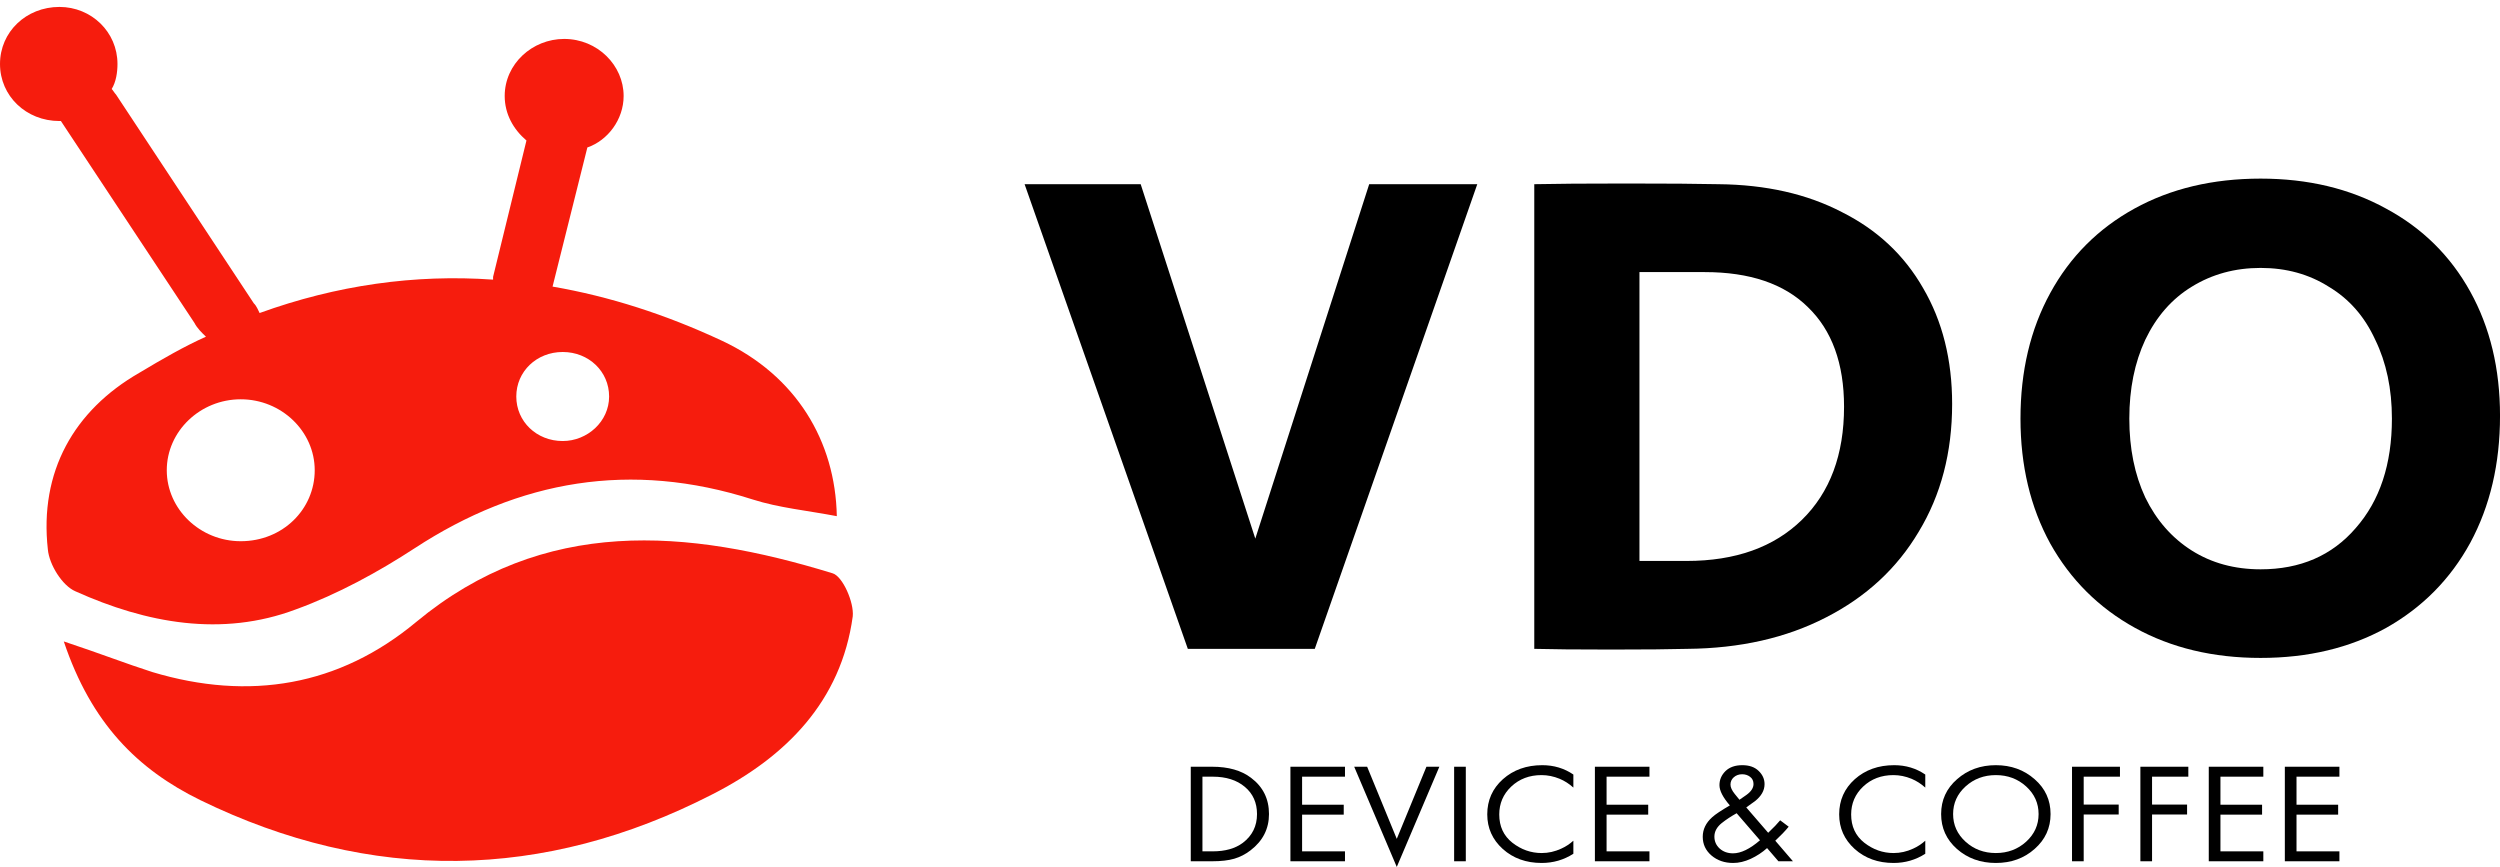
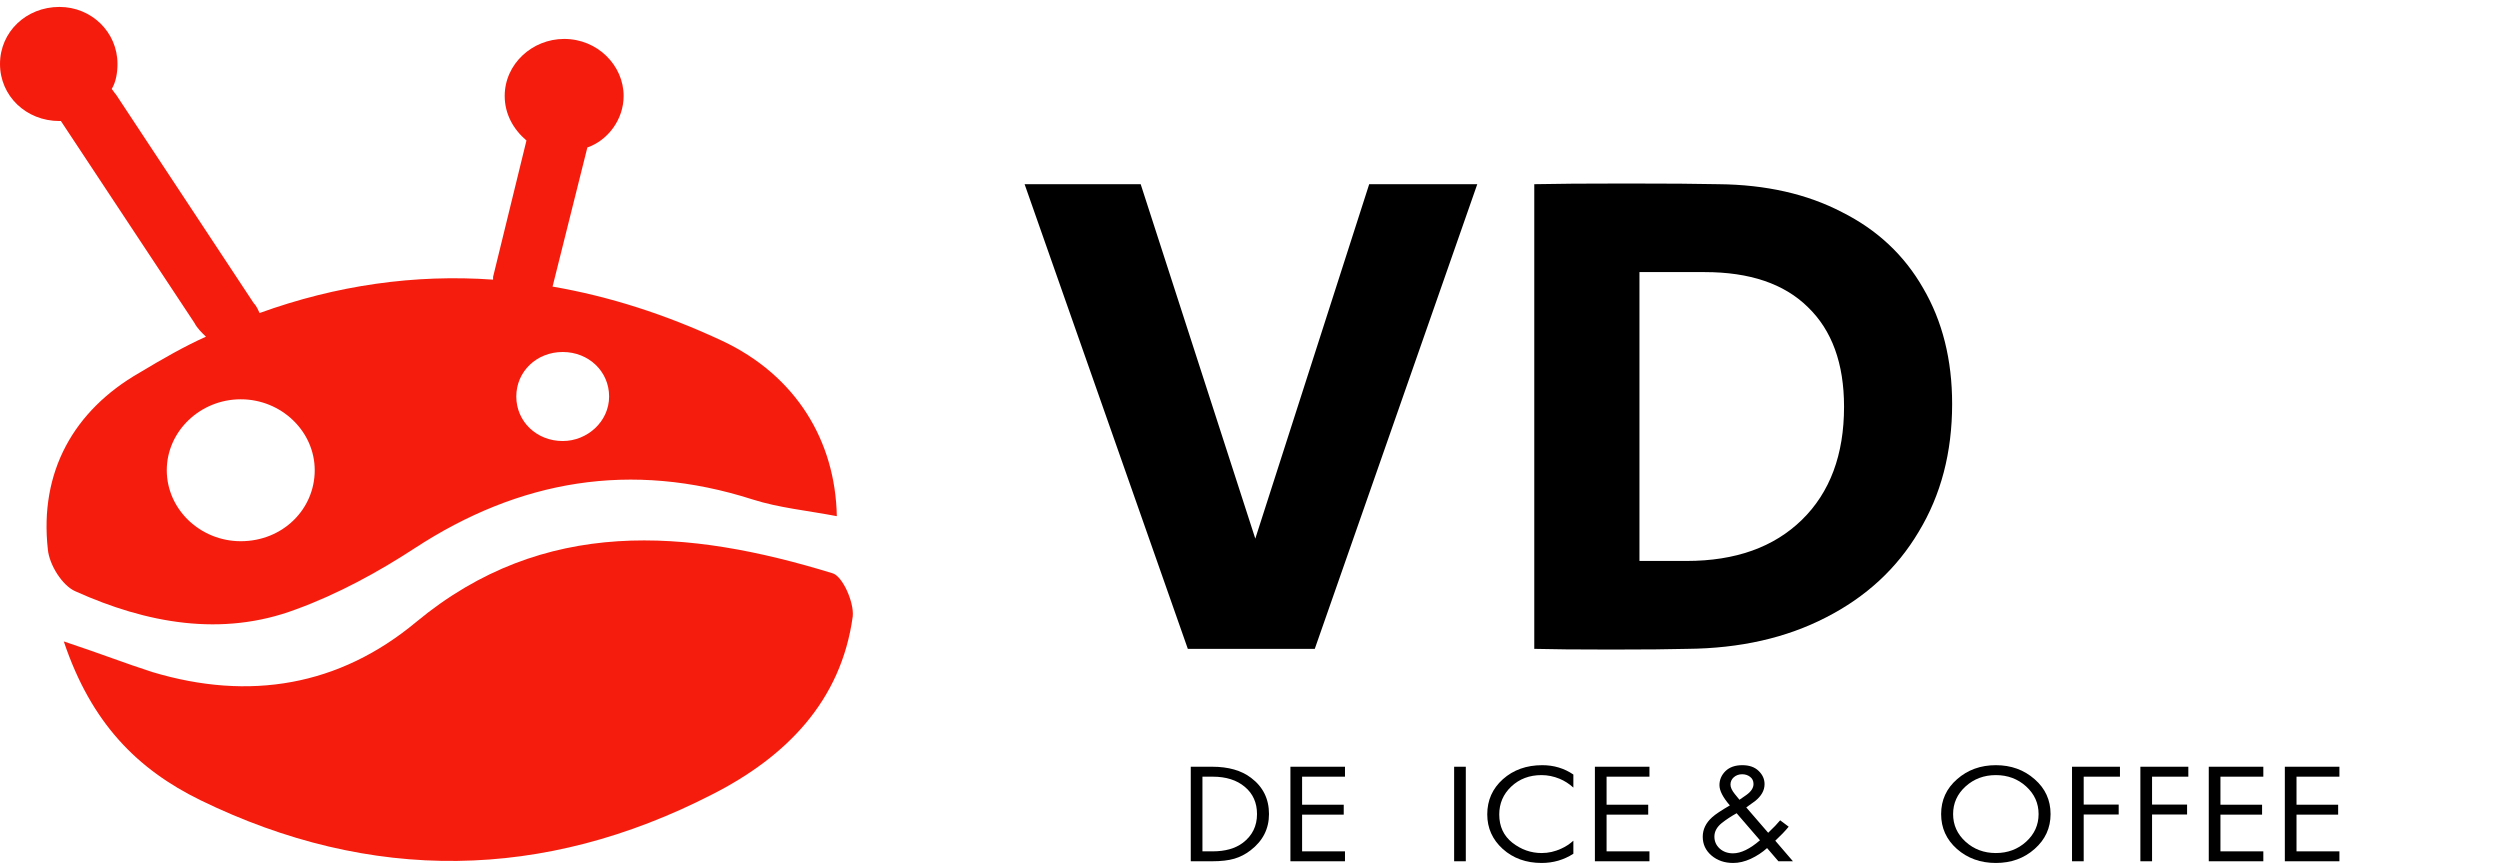
<svg xmlns="http://www.w3.org/2000/svg" width="124" height="43" viewBox="0 0 124 43" fill="none">
  <path d="M3.164 31.815C5.034 32.436 6.257 32.919 7.552 33.333C12.372 34.782 16.831 34.023 20.644 30.849C26.974 25.604 34.096 26.225 41.289 28.433C41.793 28.572 42.368 29.883 42.296 30.573C41.721 34.782 38.987 37.543 35.319 39.406C26.974 43.685 18.414 43.823 9.926 39.682C6.833 38.164 4.531 35.887 3.164 31.815Z" fill="#F61C0D" />
  <path d="M35.823 16.907C33.018 15.595 30.212 14.698 27.407 14.215L29.133 7.314C30.14 6.969 30.932 5.934 30.932 4.76C30.932 3.242 29.637 1.931 27.982 1.931C26.4 1.931 25.033 3.173 25.033 4.76C25.033 5.658 25.465 6.417 26.112 6.969L24.457 13.732C24.457 13.801 24.457 13.87 24.457 13.87C20.573 13.594 16.689 14.146 12.876 15.526C12.804 15.388 12.732 15.181 12.588 15.043L5.755 4.691C5.683 4.622 5.611 4.484 5.539 4.415C5.755 4.07 5.827 3.587 5.827 3.173C5.827 1.586 4.532 0.344 2.949 0.344C1.295 0.344 0 1.586 0 3.173C0 4.76 1.295 6.003 2.949 6.003H3.021L9.639 16.009C9.783 16.285 9.999 16.492 10.215 16.7C9.136 17.183 8.057 17.804 6.906 18.494C3.669 20.357 1.942 23.394 2.374 27.258C2.446 28.017 3.093 29.053 3.741 29.329C7.265 30.916 11.006 31.606 14.675 30.226C16.761 29.467 18.775 28.363 20.573 27.189C25.752 23.808 31.291 22.841 37.334 24.774C38.629 25.188 40.067 25.326 41.506 25.602C41.434 21.875 39.492 18.632 35.823 16.907ZM11.941 26.844C9.927 26.844 8.272 25.257 8.272 23.325C8.272 21.392 9.927 19.805 11.941 19.805C13.955 19.805 15.61 21.392 15.61 23.325C15.61 25.257 14.027 26.844 11.941 26.844ZM27.91 21.875C26.616 21.875 25.608 20.909 25.608 19.667C25.608 18.425 26.616 17.459 27.91 17.459C29.205 17.459 30.212 18.425 30.212 19.667C30.212 20.909 29.133 21.875 27.91 21.875Z" fill="#F61C0D" />
  <path d="M50.82 9.136H56.578L62.263 26.716L67.912 9.136H73.273L65.213 32.183H58.916L50.82 9.136Z" fill="black" />
  <path d="M79.914 32.218C78.211 32.218 76.94 32.206 76.1 32.183V9.136C77.132 9.113 78.655 9.102 80.67 9.102C82.709 9.102 84.232 9.113 85.24 9.136C87.591 9.159 89.629 9.621 91.357 10.52C93.108 11.397 94.451 12.654 95.387 14.292C96.346 15.93 96.826 17.845 96.826 20.037C96.826 22.436 96.274 24.547 95.171 26.37C94.091 28.192 92.556 29.611 90.565 30.626C88.598 31.641 86.307 32.16 83.692 32.183C82.853 32.206 81.593 32.218 79.914 32.218ZM83.656 27.823C86.079 27.823 87.986 27.142 89.378 25.781C90.769 24.42 91.465 22.552 91.465 20.175C91.465 18.03 90.865 16.38 89.665 15.227C88.49 14.073 86.787 13.496 84.556 13.496H81.317V27.823H83.656Z" fill="black" />
-   <path d="M112.126 32.633C109.776 32.633 107.701 32.137 105.901 31.145C104.102 30.153 102.699 28.757 101.692 26.958C100.708 25.159 100.216 23.094 100.216 20.764C100.216 18.41 100.708 16.334 101.692 14.535C102.675 12.735 104.066 11.339 105.866 10.347C107.665 9.355 109.752 8.859 112.126 8.859C114.477 8.859 116.552 9.355 118.351 10.347C120.151 11.316 121.542 12.689 122.525 14.465C123.509 16.242 124.001 18.295 124.001 20.625C124.001 23.001 123.509 25.101 122.525 26.923C121.542 28.723 120.151 30.13 118.351 31.145C116.552 32.137 114.477 32.633 112.126 32.633ZM112.126 28.238C114.094 28.238 115.665 27.558 116.84 26.197C118.04 24.835 118.639 23.024 118.639 20.764C118.639 19.287 118.363 17.984 117.812 16.853C117.284 15.7 116.516 14.823 115.509 14.223C114.525 13.6 113.398 13.289 112.126 13.289C110.855 13.289 109.716 13.6 108.708 14.223C107.725 14.823 106.957 15.7 106.405 16.853C105.878 17.984 105.614 19.287 105.614 20.764C105.614 22.24 105.878 23.544 106.405 24.674C106.957 25.805 107.725 26.681 108.708 27.304C109.692 27.927 110.831 28.238 112.126 28.238Z" fill="black" />
  <path d="M59.062 42.719V38.03H60.126C60.929 38.03 61.571 38.213 62.051 38.579C62.645 39.024 62.942 39.624 62.942 40.378C62.942 41.109 62.637 41.709 62.027 42.177C61.777 42.37 61.508 42.508 61.221 42.592C60.935 42.676 60.567 42.719 60.118 42.719H59.062ZM59.641 38.523V42.227H60.15C60.77 42.227 61.268 42.086 61.644 41.805C62.113 41.449 62.348 40.973 62.348 40.378C62.348 39.816 62.147 39.366 61.745 39.029C61.344 38.691 60.812 38.523 60.15 38.523H59.641Z" fill="black" />
  <path d="M66.711 38.03V38.523H64.584V39.914H66.649V40.406H64.584V42.227H66.711V42.719H64.005V38.03H66.711Z" fill="black" />
-   <path d="M67.168 38.03H67.81L69.28 41.608L70.751 38.03H71.392L69.28 43L67.168 38.03Z" fill="black" />
  <path d="M72.125 38.03H72.704V42.719H72.125V38.03Z" fill="black" />
  <path d="M78.039 38.417V39.064C77.831 38.876 77.604 38.731 77.359 38.628C77.061 38.506 76.761 38.445 76.459 38.445C75.859 38.445 75.359 38.635 74.957 39.014C74.561 39.389 74.363 39.851 74.363 40.399C74.363 40.989 74.579 41.456 75.012 41.798C75.45 42.14 75.935 42.311 76.467 42.311C76.801 42.311 77.124 42.238 77.437 42.093C77.656 41.995 77.857 41.863 78.039 41.699V42.346C77.565 42.651 77.04 42.803 76.467 42.803C75.695 42.803 75.051 42.571 74.535 42.107C74.024 41.643 73.768 41.072 73.768 40.392C73.768 39.694 74.026 39.113 74.543 38.649C75.064 38.185 75.716 37.953 76.498 37.953C77.072 37.953 77.585 38.108 78.039 38.417Z" fill="black" />
  <path d="M81.813 38.03V38.523H79.686V39.914H81.751V40.406H79.686V42.227H81.813V42.719H79.107V38.03H81.813Z" fill="black" />
  <path d="M88.296 40.687L88.719 41.004C88.547 41.214 88.325 41.446 88.054 41.699L88.93 42.719H88.21L87.647 42.065C87.407 42.281 87.136 42.459 86.834 42.599C86.536 42.735 86.247 42.803 85.965 42.803C85.538 42.803 85.178 42.679 84.886 42.43C84.599 42.182 84.456 41.873 84.456 41.503C84.456 41.137 84.612 40.814 84.925 40.533C85.087 40.387 85.379 40.193 85.801 39.949C85.457 39.551 85.285 39.216 85.285 38.944C85.285 38.677 85.384 38.445 85.582 38.248C85.785 38.051 86.064 37.953 86.419 37.953C86.763 37.953 87.032 38.047 87.225 38.234C87.423 38.422 87.522 38.642 87.522 38.895C87.522 39.209 87.36 39.492 87.037 39.745C87 39.774 86.951 39.809 86.888 39.851C86.831 39.888 86.74 39.954 86.615 40.048L87.702 41.306C87.968 41.053 88.166 40.847 88.296 40.687ZM87.295 41.678L86.137 40.336C85.861 40.49 85.616 40.652 85.402 40.821C85.157 41.018 85.034 41.243 85.034 41.496C85.034 41.73 85.121 41.927 85.293 42.086C85.47 42.245 85.692 42.325 85.957 42.325C86.349 42.325 86.794 42.109 87.295 41.678ZM86.043 39.38L86.278 39.668L86.622 39.429C86.857 39.261 86.974 39.08 86.974 38.888C86.974 38.733 86.917 38.614 86.802 38.529C86.693 38.445 86.562 38.403 86.411 38.403C86.249 38.403 86.111 38.452 85.997 38.551C85.887 38.649 85.832 38.771 85.832 38.916C85.832 39.052 85.903 39.207 86.043 39.38Z" fill="black" />
-   <path d="M95.494 38.417V39.064C95.285 38.876 95.058 38.731 94.813 38.628C94.516 38.506 94.216 38.445 93.914 38.445C93.314 38.445 92.813 38.635 92.412 39.014C92.016 39.389 91.817 39.851 91.817 40.399C91.817 40.989 92.034 41.456 92.467 41.798C92.905 42.14 93.39 42.311 93.921 42.311C94.255 42.311 94.579 42.238 94.891 42.093C95.11 41.995 95.311 41.863 95.494 41.699V42.346C95.019 42.651 94.495 42.803 93.921 42.803C93.15 42.803 92.506 42.571 91.989 42.107C91.478 41.643 91.223 41.072 91.223 40.392C91.223 39.694 91.481 39.113 91.997 38.649C92.519 38.185 93.171 37.953 93.953 37.953C94.526 37.953 95.04 38.108 95.494 38.417Z" fill="black" />
  <path d="M100.918 42.107C100.397 42.571 99.755 42.803 98.994 42.803C98.233 42.803 97.589 42.571 97.062 42.107C96.54 41.643 96.28 41.067 96.28 40.378C96.28 39.684 96.543 39.108 97.07 38.649C97.597 38.185 98.238 37.953 98.994 37.953C99.75 37.953 100.392 38.185 100.918 38.649C101.445 39.108 101.708 39.684 101.708 40.378C101.708 41.067 101.445 41.643 100.918 42.107ZM100.496 39.007C100.084 38.633 99.583 38.445 98.994 38.445C98.405 38.445 97.904 38.633 97.492 39.007C97.08 39.382 96.874 39.839 96.874 40.378C96.874 40.917 97.08 41.374 97.492 41.749C97.904 42.123 98.405 42.311 98.994 42.311C99.583 42.311 100.084 42.123 100.496 41.749C100.908 41.374 101.114 40.917 101.114 40.378C101.114 39.839 100.908 39.382 100.496 39.007Z" fill="black" />
  <path d="M105.15 38.03V38.523H103.351V39.907H105.087V40.399H103.351V42.719H102.772V38.03H105.15Z" fill="black" />
  <path d="M108.541 38.03V38.523H106.742V39.907H108.479V40.399H106.742V42.719H106.163V38.03H108.541Z" fill="black" />
  <path d="M112.261 38.03V38.523H110.134V39.914H112.199V40.406H110.134V42.227H112.261V42.719H109.555V38.03H112.261Z" fill="black" />
  <path d="M116.035 38.03V38.523H113.907V39.914H115.972V40.406H113.907V42.227H116.035V42.719H113.328V38.03H116.035Z" fill="black" />
</svg>